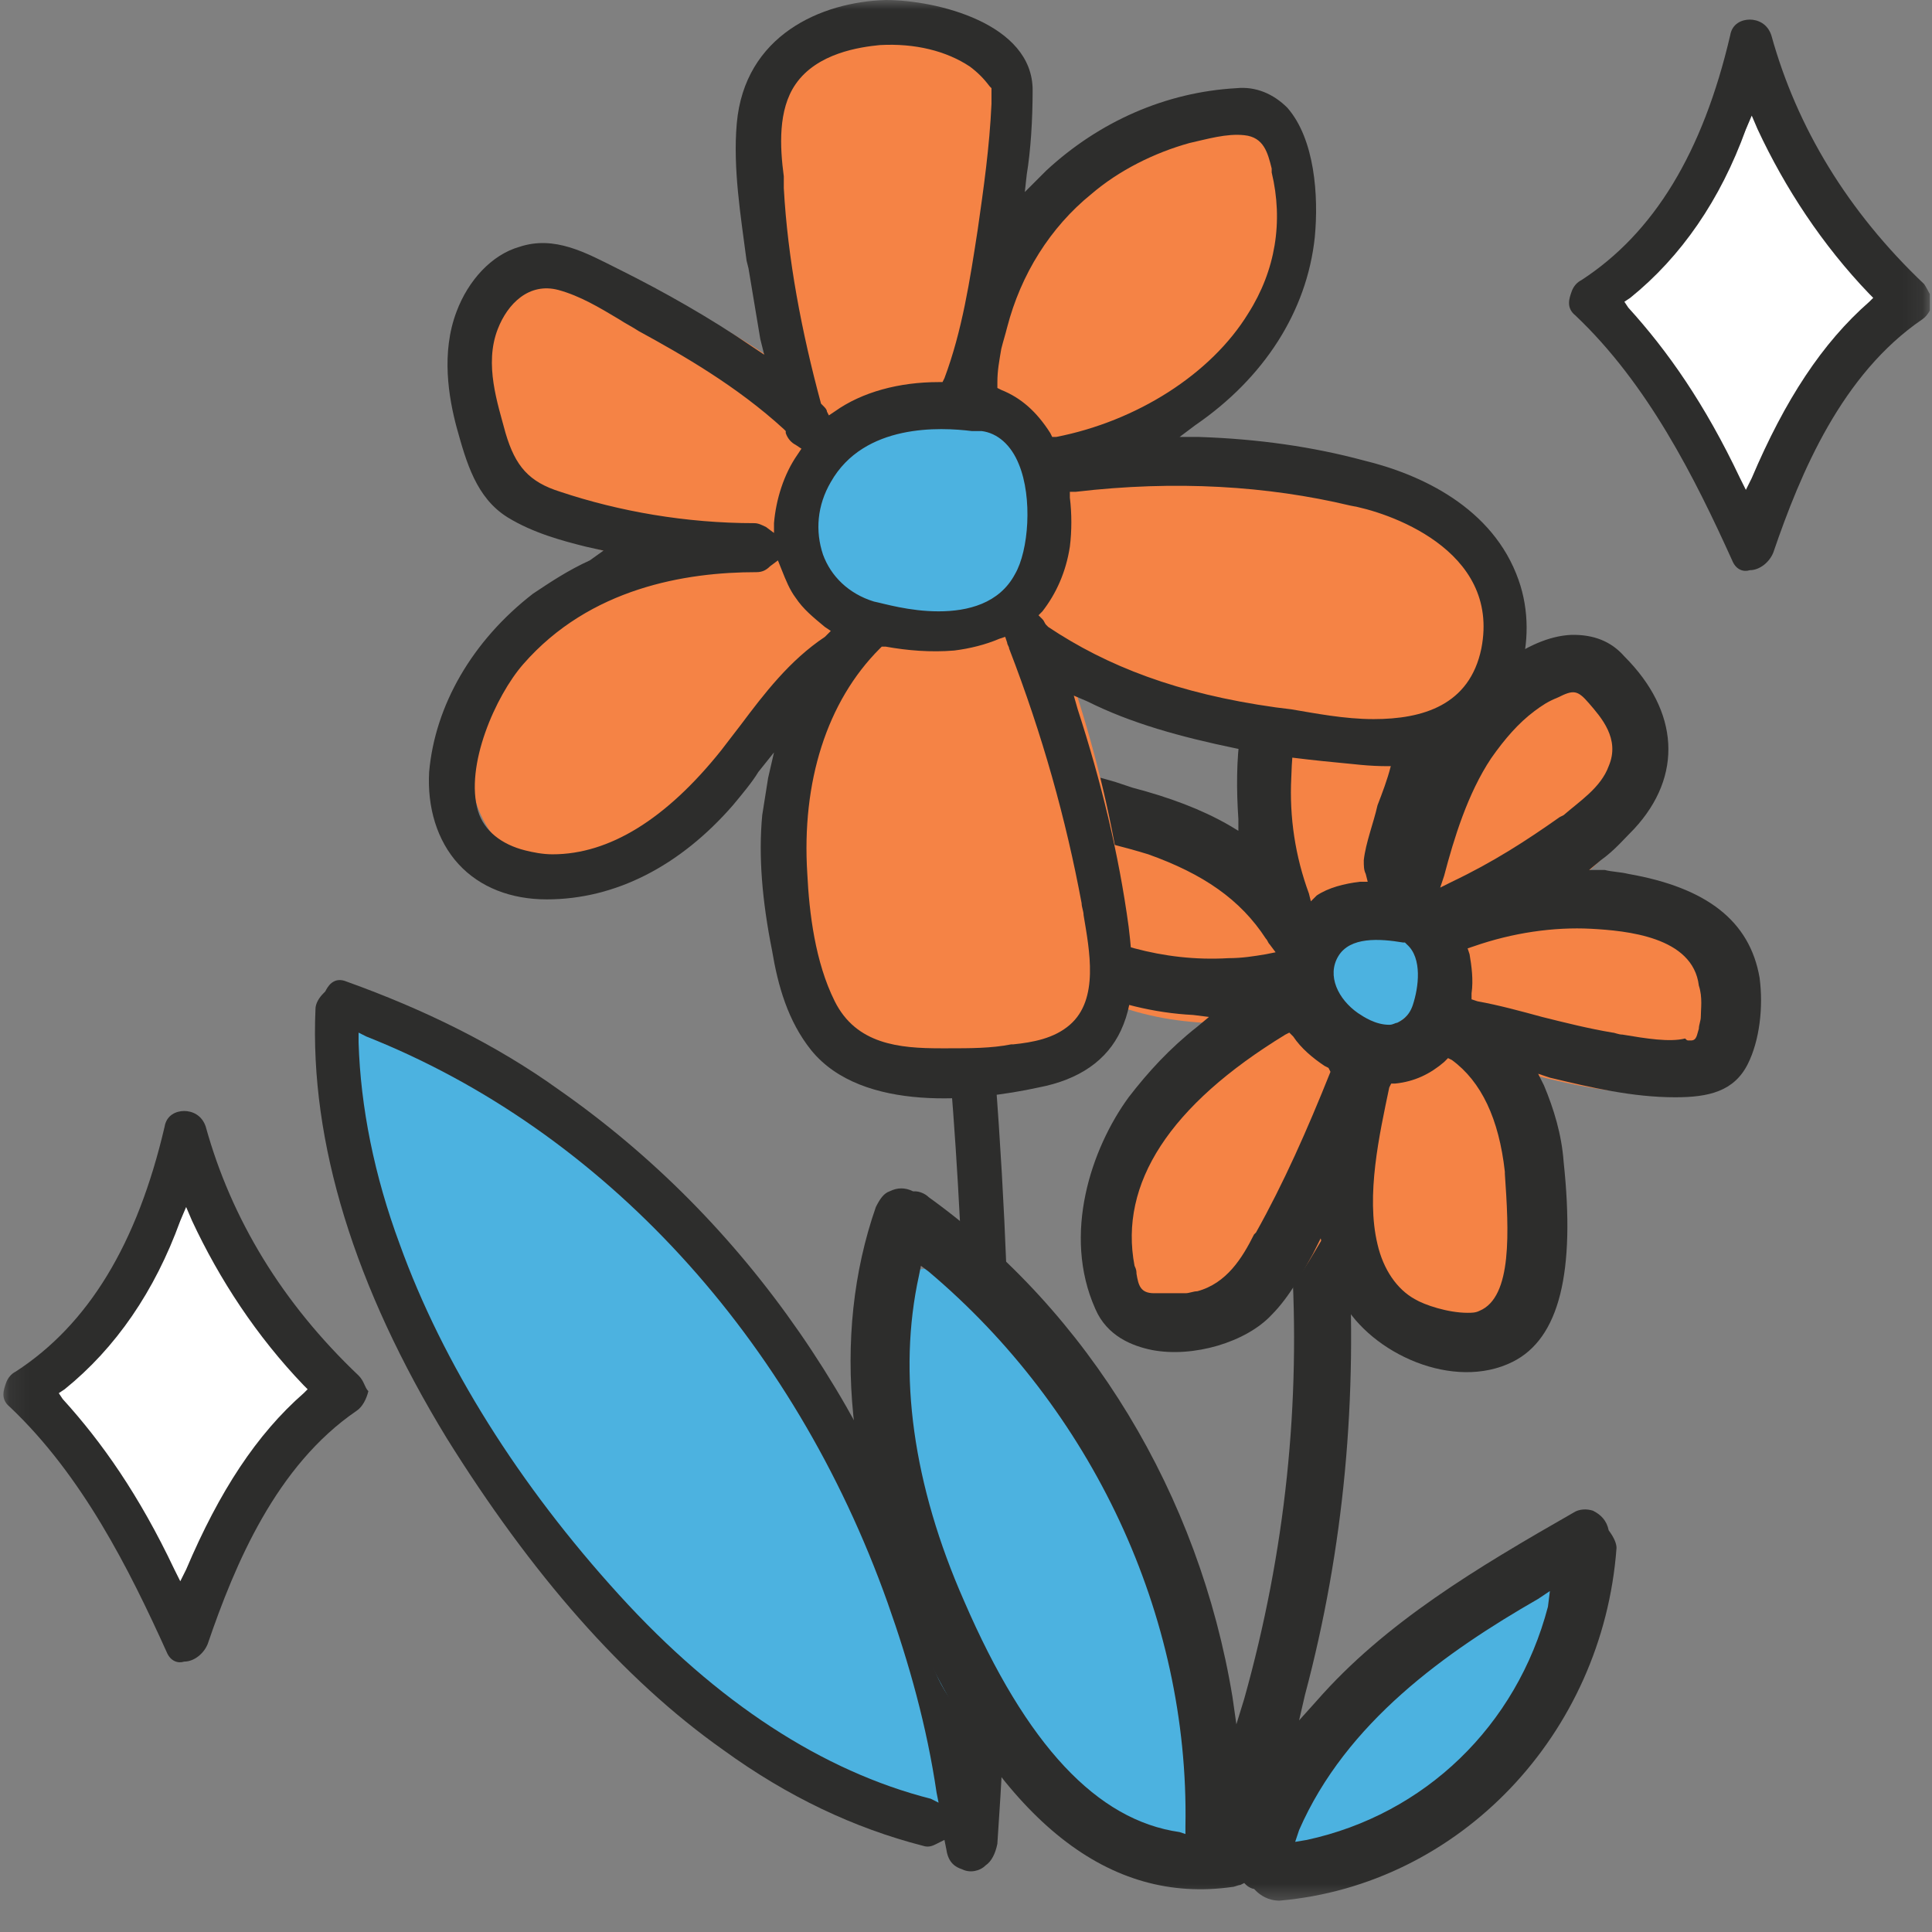
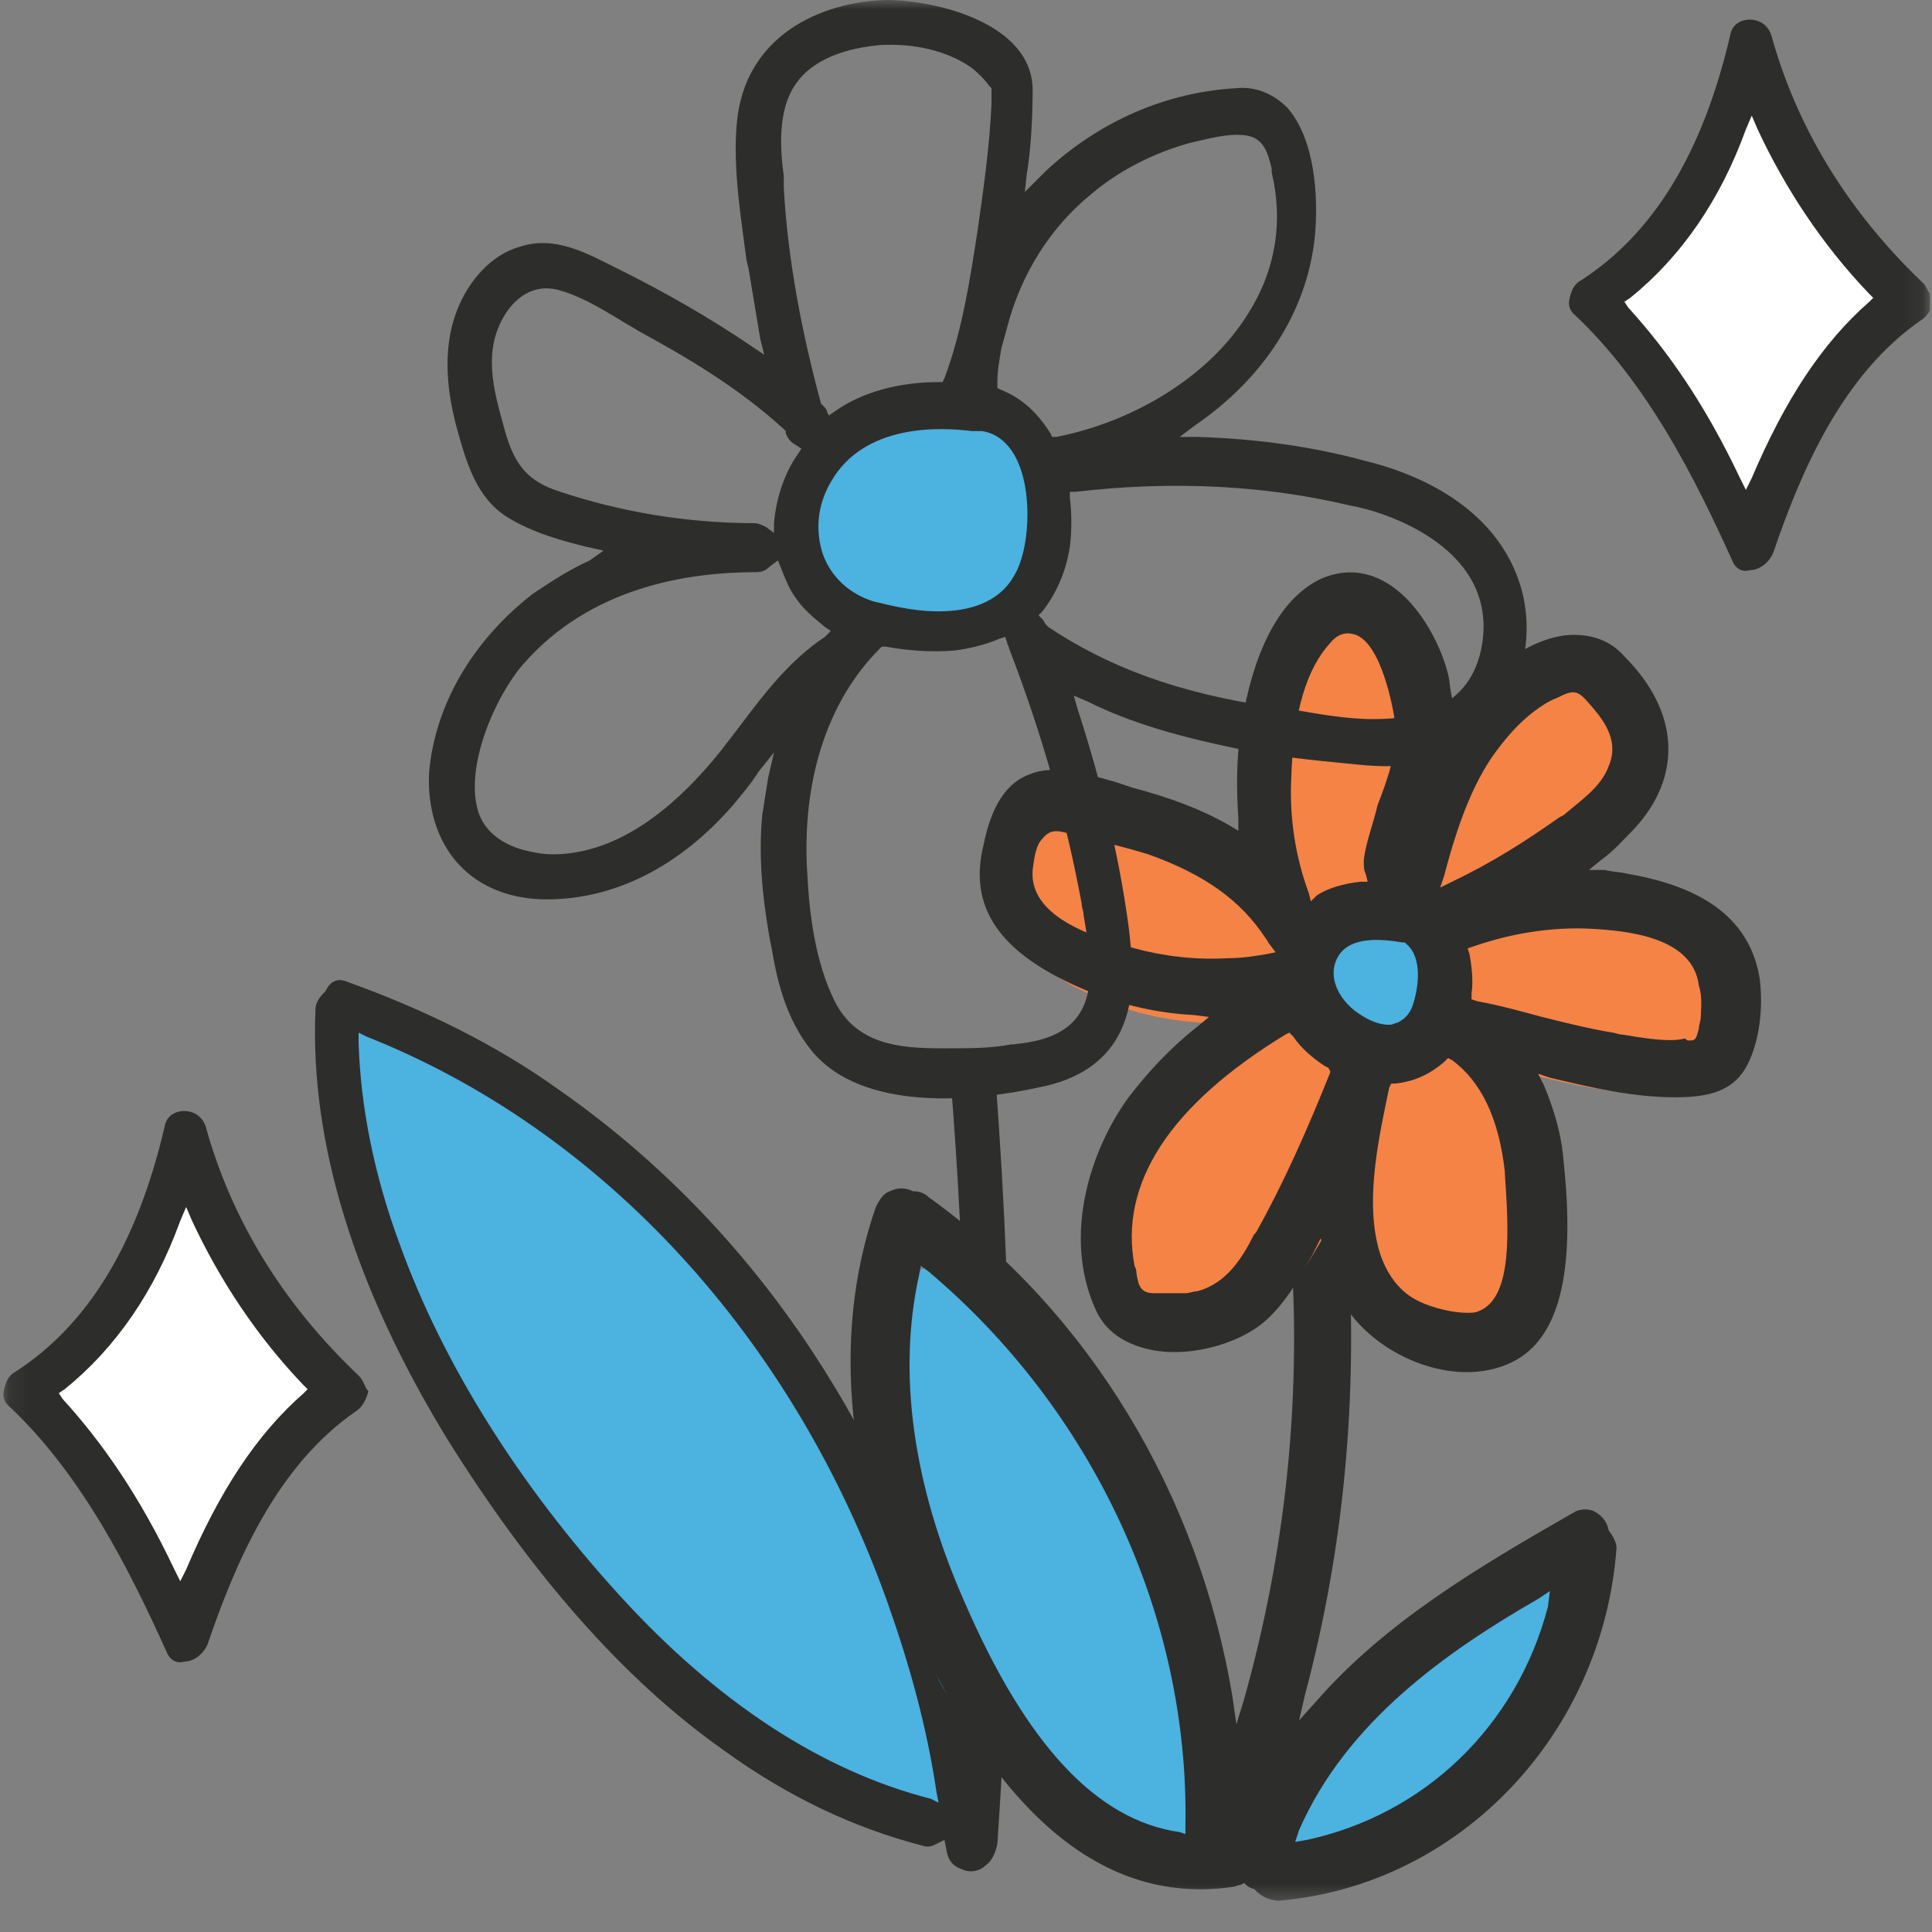
<svg xmlns="http://www.w3.org/2000/svg" width="100" height="100" viewBox="0 0 100 100" fill="none">
  <rect x="0" y="0" width="100" height="100" fill="#808080" stroke="none" />
  <g clip-path="url(#clip0_1733_11298)">
    <mask id="mask0_1733_11298" style="mask-type:luminance" maskUnits="userSpaceOnUse" x="0" y="0" width="100" height="99">
      <path d="M99.899 0H0.102V98.58H99.899V0Z" fill="white" />
    </mask>
    <g mask="url(#mask0_1733_11298)">
      <path d="M90.366 25.558C88.642 22.008 86.613 18.56 83.875 15.72C87.019 13.185 89.25 9.736 90.67 5.882C92.293 9.432 94.423 12.576 97.161 15.416C94.017 18.053 91.887 21.704 90.366 25.558Z" fill="white" />
    </g>
    <mask id="mask1_1733_11298" style="mask-type:luminance" maskUnits="userSpaceOnUse" x="0" y="0" width="100" height="99">
      <path d="M99.899 0H0.102V98.58H99.899V0Z" fill="white" />
    </mask>
    <g mask="url(#mask1_1733_11298)">
      <path d="M99.595 14.706C95.64 10.953 93.003 6.592 91.684 1.826C91.482 1.217 90.975 1.014 90.569 1.014C90.163 1.014 89.656 1.217 89.555 1.826C88.135 7.911 85.599 12.069 81.847 14.503C81.644 14.604 81.441 14.807 81.34 15.111C81.238 15.416 81.035 15.923 81.543 16.329C85.295 19.878 87.729 24.746 89.656 29.006C89.859 29.513 90.265 29.615 90.569 29.513C91.076 29.513 91.583 29.108 91.786 28.6C93.206 24.442 95.336 19.371 99.494 16.531C99.798 16.329 100.001 15.923 100.102 15.517C99.9 15.314 99.798 15.01 99.595 14.706ZM96.755 15.619C94.321 17.748 92.394 20.69 90.67 24.746L90.366 25.355L90.062 24.746C88.236 20.892 86.309 18.154 84.281 15.923L84.078 15.619L84.382 15.416C87.019 13.286 89.048 10.345 90.366 6.694L90.67 5.984L90.975 6.694C92.394 9.736 94.321 12.677 96.755 15.213L96.958 15.416L96.755 15.619Z" fill="#2D2D2C" />
    </g>
    <mask id="mask2_1733_11298" style="mask-type:luminance" maskUnits="userSpaceOnUse" x="0" y="0" width="100" height="99">
      <path d="M99.899 0H0.102V98.58H99.899V0Z" fill="white" />
    </mask>
    <g mask="url(#mask2_1733_11298)">
      <path d="M31.846 83.266C26.572 77.586 21.805 70.892 19.067 63.59C17.647 59.939 16.836 56.187 16.734 52.231C31.035 57.809 41.785 69.878 47.059 84.077C48.377 87.525 49.29 91.075 49.899 94.726C42.799 93.002 36.816 88.54 31.846 83.266Z" fill="#4CB2E0" />
    </g>
    <mask id="mask3_1733_11298" style="mask-type:luminance" maskUnits="userSpaceOnUse" x="0" y="0" width="100" height="99">
      <path d="M99.899 0H0.102V98.58H99.899V0Z" fill="white" />
    </mask>
    <g mask="url(#mask3_1733_11298)">
      <path d="M50.203 54.564C49.696 54.564 49.189 54.969 49.189 55.679C50.001 65.619 50.203 75.659 49.798 85.598V87.627L49.291 85.801C45.639 73.326 38.642 63.184 28.905 56.389C25.66 54.057 21.907 52.231 17.952 50.811C17.242 50.507 16.938 51.116 16.836 51.318L16.735 51.42C16.532 51.623 16.329 51.927 16.329 52.231C16.025 59.128 18.358 66.633 23.124 74.442C27.485 81.44 32.252 86.917 37.424 90.568C40.771 93.002 44.22 94.625 47.769 95.537C48.074 95.639 48.276 95.537 48.479 95.436L48.885 95.233L48.986 95.74C49.088 96.45 49.493 96.653 49.798 96.754C50.203 96.957 50.71 96.856 51.015 96.552C51.319 96.349 51.522 95.943 51.623 95.436C52.536 82.251 52.536 68.966 51.522 55.781C51.42 54.767 50.812 54.564 50.203 54.564ZM48.175 93.103C42.597 91.683 37.12 88.134 32.049 82.556C26.877 76.876 22.921 70.588 20.69 64.402C19.372 60.852 18.662 57.302 18.56 53.955V53.448L18.966 53.651C31.238 58.519 41.076 69.27 45.944 82.961C47.059 86.105 47.972 89.351 48.479 92.799L48.581 93.306L48.175 93.103Z" fill="#2D2D2C" />
    </g>
    <mask id="mask4_1733_11298" style="mask-type:luminance" maskUnits="userSpaceOnUse" x="0" y="0" width="100" height="99">
      <path d="M99.899 0H0.102V98.58H99.899V0Z" fill="white" />
    </mask>
    <g mask="url(#mask4_1733_11298)">
      <path d="M63.591 89.351C62.069 80.122 56.998 71.602 49.493 66.126C49.189 65.923 48.986 65.822 48.682 65.822C47.972 65.517 46.958 65.619 46.654 66.633C44.321 73.326 45.639 80.629 48.581 86.917C49.899 89.757 56.998 96.754 64.504 96.957C72.617 97.16 80.933 87.12 81.238 82.657C81.238 82.15 81.136 81.846 80.933 81.541C80.629 80.73 79.818 80.02 78.905 80.629C74.747 83.063 70.183 85.7 67.039 89.351H63.591Z" fill="#4CB2E0" />
    </g>
    <mask id="mask5_1733_11298" style="mask-type:luminance" maskUnits="userSpaceOnUse" x="0" y="0" width="100" height="99">
      <path d="M99.899 0H0.102V98.58H99.899V0Z" fill="white" />
    </mask>
    <g mask="url(#mask5_1733_11298)">
      <path d="M83.265 79.209C83.164 78.702 82.859 78.397 82.454 78.195C82.149 78.093 81.744 78.093 81.439 78.296C76.47 81.136 71.703 83.976 68.153 88.032L67.241 89.047L67.545 87.728C69.573 80.122 70.283 72.312 69.776 64.3C69.776 63.793 69.472 63.387 69.168 63.184C68.66 62.982 68.052 62.982 67.545 63.387C67.241 63.59 66.835 63.996 66.835 64.807C67.342 72.617 66.531 80.325 64.401 87.931L63.995 89.249L63.792 87.83C62.068 77.383 56.389 67.951 48.072 61.968C47.869 61.765 47.565 61.663 47.362 61.663H47.261C46.855 61.46 46.45 61.46 46.044 61.663C45.74 61.765 45.537 62.069 45.334 62.475C43.001 69.168 43.813 77.079 47.565 84.888C52.028 94.32 57.403 98.58 63.792 97.667C63.894 97.667 64.097 97.566 64.198 97.566L64.401 97.465L64.502 97.566C64.604 97.667 64.807 97.769 64.908 97.769L65.009 97.87C65.212 98.073 65.618 98.377 66.226 98.377C75.557 97.566 82.961 89.757 83.671 80.122C83.671 79.919 83.569 79.615 83.265 79.209ZM61.358 94.523V94.929L61.054 94.828C56.794 94.219 53.143 90.365 49.898 82.86C47.261 76.876 46.45 71.095 47.565 66.024L47.667 65.517L48.072 65.822C56.49 72.921 61.561 83.57 61.358 94.523ZM80.121 83.164C78.498 89.351 73.731 93.915 67.646 95.233L67.038 95.335L67.241 94.726C69.675 89.148 74.847 85.497 79.614 82.759L80.222 82.353L80.121 83.164Z" fill="#2D2D2C" />
    </g>
    <mask id="mask6_1733_11298" style="mask-type:luminance" maskUnits="userSpaceOnUse" x="0" y="0" width="100" height="99">
      <path d="M99.899 0H0.102V98.58H99.899V0Z" fill="white" />
    </mask>
    <g mask="url(#mask6_1733_11298)">
      <path d="M9.331 82.049C7.607 78.499 5.578 75.051 2.84 72.211C5.984 69.675 8.215 66.227 9.635 62.373C11.258 65.923 13.387 69.067 16.126 71.907C12.982 74.544 10.953 78.195 9.331 82.049Z" fill="white" />
    </g>
    <mask id="mask7_1733_11298" style="mask-type:luminance" maskUnits="userSpaceOnUse" x="0" y="0" width="100" height="99">
      <path d="M99.899 0H0.102V98.58H99.899V0Z" fill="white" />
    </mask>
    <g mask="url(#mask7_1733_11298)">
      <path d="M18.56 71.197C14.605 67.444 11.968 63.083 10.649 58.316C10.447 57.708 9.939 57.505 9.534 57.505C9.128 57.505 8.621 57.708 8.52 58.316C7.1 64.402 4.564 68.56 0.812 70.994C0.609 71.095 0.406 71.298 0.305 71.603C0.203 71.907 0 72.414 0.507 72.82C4.26 76.369 6.694 81.237 8.621 85.497C8.824 86.004 9.229 86.106 9.534 86.004C10.041 86.004 10.548 85.598 10.751 85.091C12.171 80.933 14.3 75.862 18.459 73.022C18.763 72.82 18.966 72.414 19.067 72.008C18.864 71.805 18.864 71.501 18.56 71.197ZM15.72 72.11C13.286 74.239 11.359 77.181 9.635 81.237L9.331 81.846L9.027 81.237C7.201 77.383 5.274 74.645 3.246 72.414L3.043 72.11L3.347 71.907C5.984 69.777 8.012 66.836 9.331 63.185L9.635 62.475L9.939 63.185C11.359 66.227 13.286 69.168 15.72 71.704L15.923 71.907L15.72 72.11Z" fill="#2D2D2C" />
    </g>
    <mask id="mask8_1733_11298" style="mask-type:luminance" maskUnits="userSpaceOnUse" x="0" y="0" width="100" height="99">
      <path d="M99.899 0H0.102V98.58H99.899V0Z" fill="white" />
    </mask>
    <g mask="url(#mask8_1733_11298)">
      <path d="M89.655 50.507C89.148 47.16 86.207 45.842 83.266 45.335C82.86 45.233 82.454 45.233 82.049 45.233C82.657 44.726 83.164 44.219 83.671 43.712C86.308 40.872 85.7 37.627 83.164 35.091C80.73 32.556 77.282 34.787 75.253 37.018C75.152 37.12 75.051 37.221 74.949 37.322C74.848 36.917 74.848 36.511 74.746 36.207C74.036 33.367 71.602 30.122 68.357 31.541C65.618 32.759 64.604 36.511 64.3 39.148C64.097 40.467 64.097 41.886 64.199 43.306C62.779 42.495 61.156 41.886 59.533 41.481C58.012 41.075 55.984 40.264 54.462 40.872C53.042 41.379 52.333 43.002 52.028 44.422C51.115 48.174 53.651 50.304 56.795 51.623C58.519 52.434 60.446 52.84 62.373 52.941C61.156 53.955 60.04 54.969 59.128 56.389C57.099 59.229 55.984 63.387 57.505 66.734C59.026 69.98 64.3 69.168 66.43 67.038C67.241 66.227 67.85 65.112 68.458 64.097C68.661 64.909 68.864 65.619 69.27 66.329C70.791 69.067 74.848 70.791 77.789 69.27C80.933 67.647 80.73 62.475 80.426 59.432C80.324 58.114 80.02 56.897 79.513 55.679C81.541 56.187 83.468 56.592 85.598 56.592C87.018 56.592 88.539 56.389 89.249 54.868C89.655 53.55 89.858 51.927 89.655 50.507Z" fill="#F58345" />
    </g>
    <mask id="mask9_1733_11298" style="mask-type:luminance" maskUnits="userSpaceOnUse" x="0" y="0" width="100" height="99">
      <path d="M99.899 0H0.102V98.58H99.899V0Z" fill="white" />
    </mask>
    <g mask="url(#mask9_1733_11298)">
      <path d="M73.834 50.608C73.631 52.333 72.11 53.55 70.487 53.347C68.864 53.144 67.647 51.623 67.85 49.899C68.053 48.175 69.574 46.957 71.197 47.16C72.921 47.363 74.037 48.884 73.834 50.608Z" fill="#4CB2E0" />
    </g>
    <mask id="mask10_1733_11298" style="mask-type:luminance" maskUnits="userSpaceOnUse" x="0" y="0" width="100" height="99">
      <path d="M99.899 0H0.102V98.58H99.899V0Z" fill="white" />
    </mask>
    <g mask="url(#mask10_1733_11298)">
      <path d="M84.281 45.233C83.875 45.132 83.469 45.132 83.063 45.03H82.252L82.861 44.523C83.57 44.016 84.078 43.408 84.585 42.901C87.12 40.162 86.917 36.815 84.078 33.976C83.368 33.164 82.455 32.86 81.441 32.86H81.339C78.905 32.962 76.573 35.294 75.964 36.004C75.863 36.105 75.761 36.207 75.66 36.308L75.254 36.815L75.153 36.105C75.051 35.7 75.051 35.294 74.95 34.888C74.544 33.266 73.327 30.933 71.501 30.02C70.487 29.513 69.473 29.513 68.459 29.919C65.721 31.136 64.605 34.99 64.199 37.931C63.996 39.351 63.996 40.872 64.098 42.394V43.002L63.591 42.698C62.171 41.886 60.548 41.278 58.621 40.771C58.317 40.669 58.013 40.568 57.708 40.467C56.289 40.061 54.564 39.554 53.347 40.061C52.13 40.467 51.319 41.684 50.913 43.712C50.102 46.957 51.725 49.29 55.883 51.116C57.708 51.927 59.737 52.434 61.765 52.535L62.577 52.637L61.968 53.144C60.548 54.26 59.433 55.477 58.418 56.795C56.491 59.432 54.97 63.895 56.694 67.749C57.303 69.168 58.621 69.675 59.635 69.878C61.765 70.284 64.504 69.473 65.822 68.053C66.735 67.14 67.445 65.822 67.952 64.909L68.358 64.097L68.56 64.909C68.763 65.822 69.067 66.633 69.473 67.343C70.994 70.081 75.254 72.008 78.297 70.487C80.731 69.27 81.542 65.822 80.934 60.142C80.832 58.722 80.427 57.404 79.919 56.187L79.615 55.578L80.224 55.781C82.353 56.288 84.483 56.795 86.715 56.795C88.439 56.795 89.757 56.491 90.467 55.071C91.076 53.854 91.278 52.13 91.076 50.608C90.569 47.667 88.337 45.943 84.281 45.233ZM74.747 45.335C75.254 43.408 75.964 41.075 77.181 39.249C77.891 38.235 78.601 37.424 79.412 36.815C79.818 36.511 80.122 36.308 80.629 36.105C81.441 35.7 81.644 35.7 82.252 36.41C82.861 37.12 83.875 38.235 83.266 39.655C82.861 40.771 81.745 41.481 80.934 42.191L80.731 42.292C79.007 43.509 77.282 44.625 75.153 45.639L74.544 45.943L74.747 45.335ZM66.836 40.264C66.938 36.815 67.648 34.584 68.865 33.266C69.372 32.657 69.879 32.759 70.183 32.86C71.501 33.367 72.11 36.613 72.212 37.424C72.313 39.047 71.806 40.365 71.299 41.684C71.096 42.596 70.69 43.611 70.589 44.523C70.589 44.828 70.589 45.03 70.69 45.233L70.792 45.639H70.386C69.575 45.74 68.763 45.943 68.155 46.349L67.85 46.653L67.749 46.248C67.039 44.321 66.735 42.292 66.836 40.264ZM58.723 49.087C56.897 48.58 53.246 47.566 53.449 45.03C53.55 44.219 53.652 43.712 53.956 43.408C54.362 42.901 54.767 43.002 55.173 43.103C55.274 43.103 55.376 43.205 55.579 43.205C56.796 43.509 58.114 43.813 59.433 44.219C62.272 45.233 64.199 46.552 65.518 48.58C65.619 48.681 65.619 48.783 65.721 48.884L66.025 49.29L65.518 49.392C64.909 49.493 64.301 49.594 63.591 49.594C61.867 49.696 60.244 49.493 58.723 49.087ZM68.865 55.477C67.648 58.519 66.431 61.258 65.011 63.793L64.909 63.895C64.301 65.112 63.489 66.43 61.968 66.836C61.765 66.836 61.562 66.937 61.36 66.937C61.055 66.937 60.751 66.937 60.345 66.937C60.142 66.937 59.94 66.937 59.737 66.937C59.027 66.937 58.925 66.531 58.824 65.923C58.824 65.822 58.824 65.72 58.723 65.517C57.911 61.258 60.548 57.201 66.532 53.55L66.735 53.448L66.938 53.651C67.343 54.26 67.952 54.767 68.56 55.172L68.763 55.274L68.865 55.477ZM69.27 49.493C69.879 48.479 71.4 48.58 72.617 48.783H72.719L72.82 48.884C73.631 49.594 73.428 51.116 73.124 52.028C72.921 52.637 72.516 52.84 72.313 52.941C72.212 52.941 72.11 53.043 71.907 53.043C71.197 53.043 70.589 52.637 70.284 52.434C69.27 51.724 68.662 50.507 69.27 49.493ZM76.573 67.85C76.37 67.951 76.167 67.951 75.964 67.951C74.95 67.951 73.733 67.546 73.226 67.241C72.313 66.734 71.603 65.72 71.299 64.402C70.69 61.866 71.4 58.722 71.907 56.288L72.009 56.085H72.212C73.226 55.984 74.037 55.578 74.747 54.97L74.95 54.767L75.153 54.868C76.674 55.984 77.587 57.911 77.891 60.649V60.751C78.094 63.692 78.297 67.14 76.573 67.85ZM88.033 52.637C88.033 52.84 87.932 53.043 87.932 53.245C87.83 53.55 87.83 53.854 87.526 53.854C87.526 53.854 87.526 53.854 87.424 53.854C87.323 53.854 87.323 53.854 87.222 53.752C86.41 53.955 85.193 53.752 83.976 53.55C83.773 53.55 83.57 53.448 83.469 53.448C82.252 53.245 81.035 52.941 79.818 52.637C78.702 52.333 77.587 52.028 76.471 51.826L76.167 51.724V51.42C76.268 50.71 76.167 50 76.065 49.392L75.964 49.087L76.268 48.986C78.297 48.276 80.427 47.972 82.353 48.073C84.179 48.174 87.627 48.479 87.932 51.014C88.134 51.623 88.033 52.231 88.033 52.637Z" fill="#2D2D2C" />
    </g>
    <mask id="mask11_1733_11298" style="mask-type:luminance" maskUnits="userSpaceOnUse" x="0" y="0" width="100" height="99">
      <path d="M99.899 0H0.102V98.58H99.899V0Z" fill="white" />
    </mask>
    <g mask="url(#mask11_1733_11298)">
-       <path d="M76.674 29.817C75.559 26.471 72.314 24.747 69.169 23.935C66.634 23.225 61.969 23.124 59.332 23.124C62.374 20.994 66.735 17.647 67.141 13.692C67.445 10.751 66.837 6.085 63.084 6.288C59.737 6.491 56.391 7.911 53.855 10.243C53.754 10.345 52.638 12.373 52.537 12.475C52.739 11.156 52.841 7.911 52.739 6.592C52.537 3.245 48.886 2.028 46.249 2.028C42.597 2.13 39.251 4.158 38.946 8.215C38.743 10.548 39.149 12.982 39.453 15.213C39.656 16.329 39.859 17.546 40.062 18.661C38.034 17.241 35.904 16.126 33.774 15.01C32.151 14.199 30.529 13.286 28.804 13.895C27.283 14.402 26.167 15.72 25.66 17.14C24.95 18.966 25.255 20.994 25.66 22.82C26.066 24.544 26.674 26.268 28.196 27.282C29.311 27.992 30.731 28.398 32.05 28.702C31.036 29.108 30.123 29.716 29.311 30.325C26.674 32.353 24.545 35.497 24.342 39.047C24.139 42.698 26.573 45.436 30.123 45.436C33.774 45.436 36.107 42.596 38.439 39.858C38.845 39.351 41.076 37.83 41.482 37.221C41.38 37.83 40.265 40.365 40.265 40.974C40.062 43.205 40.265 45.335 40.67 47.566C40.975 49.29 41.482 51.014 42.597 52.434C45.032 55.477 50.305 54.97 53.652 54.26C55.376 53.854 56.898 53.043 57.709 51.42C58.52 49.797 58.318 47.972 58.115 46.248C57.608 42.698 56.796 39.249 55.681 35.801C57.912 36.917 60.346 37.627 62.78 38.032C64.606 38.337 66.532 38.641 68.358 38.742C70.285 38.945 72.314 38.844 73.936 37.83C76.573 36.41 77.689 32.657 76.674 29.817Z" fill="#F58345" />
-     </g>
+       </g>
    <mask id="mask12_1733_11298" style="mask-type:luminance" maskUnits="userSpaceOnUse" x="0" y="0" width="100" height="99">
      <path d="M99.899 0H0.102V98.58H99.899V0Z" fill="white" />
    </mask>
    <g mask="url(#mask12_1733_11298)">
      <path d="M54.564 26.775C54.564 29.716 51.725 32.049 48.276 32.049C44.828 32.049 41.988 29.716 41.988 26.775C41.988 23.834 44.828 21.501 48.276 21.501C51.725 21.602 54.564 23.935 54.564 26.775Z" fill="#4CB2E0" />
    </g>
    <mask id="mask13_1733_11298" style="mask-type:luminance" maskUnits="userSpaceOnUse" x="0" y="0" width="100" height="99">
      <path d="M99.899 0H0.102V98.58H99.899V0Z" fill="white" />
    </mask>
    <g mask="url(#mask13_1733_11298)">
      <path d="M78.601 30.02C77.283 26.268 73.53 24.544 70.589 23.834C67.952 23.124 65.112 22.718 62.07 22.617H61.056L61.867 22.008C65.417 19.574 67.648 16.126 68.054 12.272C68.257 10.142 68.054 7.201 66.634 5.578C65.924 4.868 65.011 4.462 63.997 4.564C60.346 4.767 56.898 6.288 54.159 8.824C54.058 8.925 53.855 9.128 53.754 9.229L53.044 9.939L53.145 9.026C53.348 7.809 53.449 6.187 53.449 4.665C53.449 1.217 48.48 0 45.843 0C42.496 0.101 38.541 1.826 38.135 6.389C37.932 8.722 38.338 11.156 38.642 13.489L38.743 13.895C38.946 15.112 39.149 16.329 39.352 17.546L39.555 18.357L38.946 17.951C36.715 16.43 34.382 15.112 32.151 13.996L31.948 13.895C30.326 13.083 28.703 12.17 26.877 12.779C25.457 13.185 24.24 14.503 23.632 16.126C22.82 18.256 23.226 20.588 23.632 22.11C24.139 23.935 24.646 25.761 26.269 26.775C27.587 27.586 29.108 27.992 30.326 28.296L31.238 28.499L30.528 29.006C29.413 29.513 28.5 30.122 27.587 30.73C24.443 33.164 22.516 36.511 22.212 39.959C22.11 41.785 22.618 43.509 23.733 44.726C24.849 45.943 26.471 46.552 28.297 46.552C31.847 46.552 35.194 44.828 37.932 41.684C38.439 41.075 38.946 40.467 39.25 39.959L40.062 38.945L39.758 40.264C39.656 40.872 39.555 41.582 39.453 42.191C39.25 44.321 39.453 46.653 39.96 49.189C40.265 51.014 40.772 52.84 41.989 54.361C44.626 57.606 50.508 56.998 53.754 56.288C55.883 55.882 57.303 54.868 58.013 53.347C58.825 51.623 58.622 49.696 58.419 47.972C57.912 44.219 56.999 40.467 55.782 36.714L55.579 36.004L56.289 36.308C58.52 37.424 61.056 38.134 63.997 38.742C65.924 39.148 67.952 39.351 70.082 39.554C71.908 39.757 74.139 39.757 76.066 38.641C78.5 36.917 79.717 33.164 78.601 30.02ZM51.624 19.777C51.624 19.168 51.725 18.661 51.827 18.053C51.928 17.647 52.029 17.343 52.131 16.937C52.841 14.199 54.362 11.765 56.492 10.041C57.912 8.824 59.737 7.911 61.563 7.404C62.476 7.201 63.49 6.897 64.403 6.998C65.417 7.099 65.62 7.911 65.822 8.722V8.925C66.431 11.46 66.025 13.996 64.605 16.227C62.678 19.371 58.825 21.805 54.666 22.617H54.463L54.362 22.414C53.652 21.298 52.841 20.588 51.827 20.183L51.624 20.081V19.777ZM52.536 29.716C51.725 31.237 50.102 31.643 48.581 31.643C47.06 31.643 45.741 31.237 45.234 31.136C43.916 30.73 43.003 29.817 42.597 28.702C42.192 27.485 42.293 26.166 43.003 24.949C44.727 21.907 48.682 22.11 50.305 22.312C50.407 22.312 50.508 22.312 50.609 22.312H50.711H50.812C51.624 22.414 52.334 23.022 52.739 24.037C53.449 25.761 53.246 28.499 52.536 29.716ZM41.177 4.361C42.293 2.738 44.524 2.434 45.538 2.333C47.364 2.231 48.987 2.637 50.204 3.448C50.609 3.753 50.914 4.057 51.218 4.462L51.319 4.564V4.665C51.319 4.868 51.319 5.071 51.319 5.172V5.375C51.218 7.606 50.914 9.736 50.609 11.866C50.204 14.503 49.798 17.14 48.885 19.574L48.784 19.777H48.581C46.553 19.777 44.626 20.284 43.206 21.298L42.902 21.501L42.8 21.298C42.8 21.197 42.699 21.095 42.597 20.994L42.496 20.892C41.482 17.14 40.772 13.387 40.569 9.736V9.128C40.366 7.606 40.265 5.68 41.177 4.361ZM29.007 25.456C27.384 24.949 26.674 24.138 26.167 22.414C25.762 20.892 25.052 18.864 25.762 17.038C26.269 15.72 27.384 14.604 28.906 15.01C30.021 15.314 31.035 15.923 32.05 16.531C32.354 16.734 32.76 16.937 33.064 17.14C35.295 18.357 38.135 19.98 40.569 22.211L40.67 22.312V22.414C40.772 22.718 40.975 22.921 41.177 23.022L41.482 23.225L41.279 23.529C40.569 24.544 40.163 25.862 40.062 27.079V27.586L39.656 27.282C39.453 27.18 39.25 27.079 39.048 27.079C35.498 27.079 32.05 26.471 29.007 25.456ZM38.338 37.525C38.033 37.931 37.628 38.438 37.324 38.844C34.484 42.394 31.543 44.219 28.601 44.219C28.094 44.219 27.587 44.118 27.181 44.016C25.964 43.712 25.052 43.002 24.747 41.988C24.038 39.655 25.66 36.004 27.08 34.381C30.528 30.426 35.498 29.615 39.149 29.615C39.453 29.615 39.656 29.513 39.859 29.31L40.265 29.006L40.468 29.513C40.67 30.02 40.873 30.527 41.177 30.933C41.583 31.542 42.09 31.947 42.699 32.454L43.003 32.657L42.699 32.962C40.873 34.178 39.555 35.903 38.338 37.525ZM55.985 46.755C55.985 46.957 56.086 47.16 56.086 47.363C56.39 49.189 56.898 51.724 55.376 53.043C54.565 53.752 53.449 53.955 52.435 54.057H52.334C51.319 54.26 50.204 54.26 49.088 54.26C48.987 54.26 48.784 54.26 48.682 54.26C46.553 54.26 44.321 54.057 43.206 51.826C42.192 49.797 41.887 47.262 41.786 45.233C41.482 40.467 42.8 36.308 45.538 33.57L45.64 33.469H45.843C46.958 33.671 48.175 33.773 49.392 33.671C50.204 33.57 51.015 33.367 51.725 33.063L52.029 32.962L52.131 33.266C52.131 33.367 52.232 33.469 52.232 33.57C53.956 38.032 55.173 42.394 55.985 46.755ZM76.674 33.57C76.066 36.511 73.632 37.221 71.096 37.221C69.575 37.221 68.054 36.917 66.837 36.714L66.025 36.613C60.954 35.903 57.303 34.483 54.261 32.454L54.159 32.353C54.058 32.252 54.058 32.15 53.956 32.049L53.754 31.846L53.956 31.643C54.666 30.73 55.173 29.615 55.376 28.296C55.478 27.485 55.478 26.572 55.376 25.761V25.456H55.681C60.853 24.848 65.62 25.152 69.879 26.166C71.705 26.471 77.689 28.398 76.674 33.57Z" fill="#2D2D2C" />
    </g>
  </g>
  <defs>
    <clipPath id="clip0_1733_11298">
      <rect width="99.797" height="100" fill="white" transform="translate(0.102)" />
    </clipPath>
  </defs>
</svg>